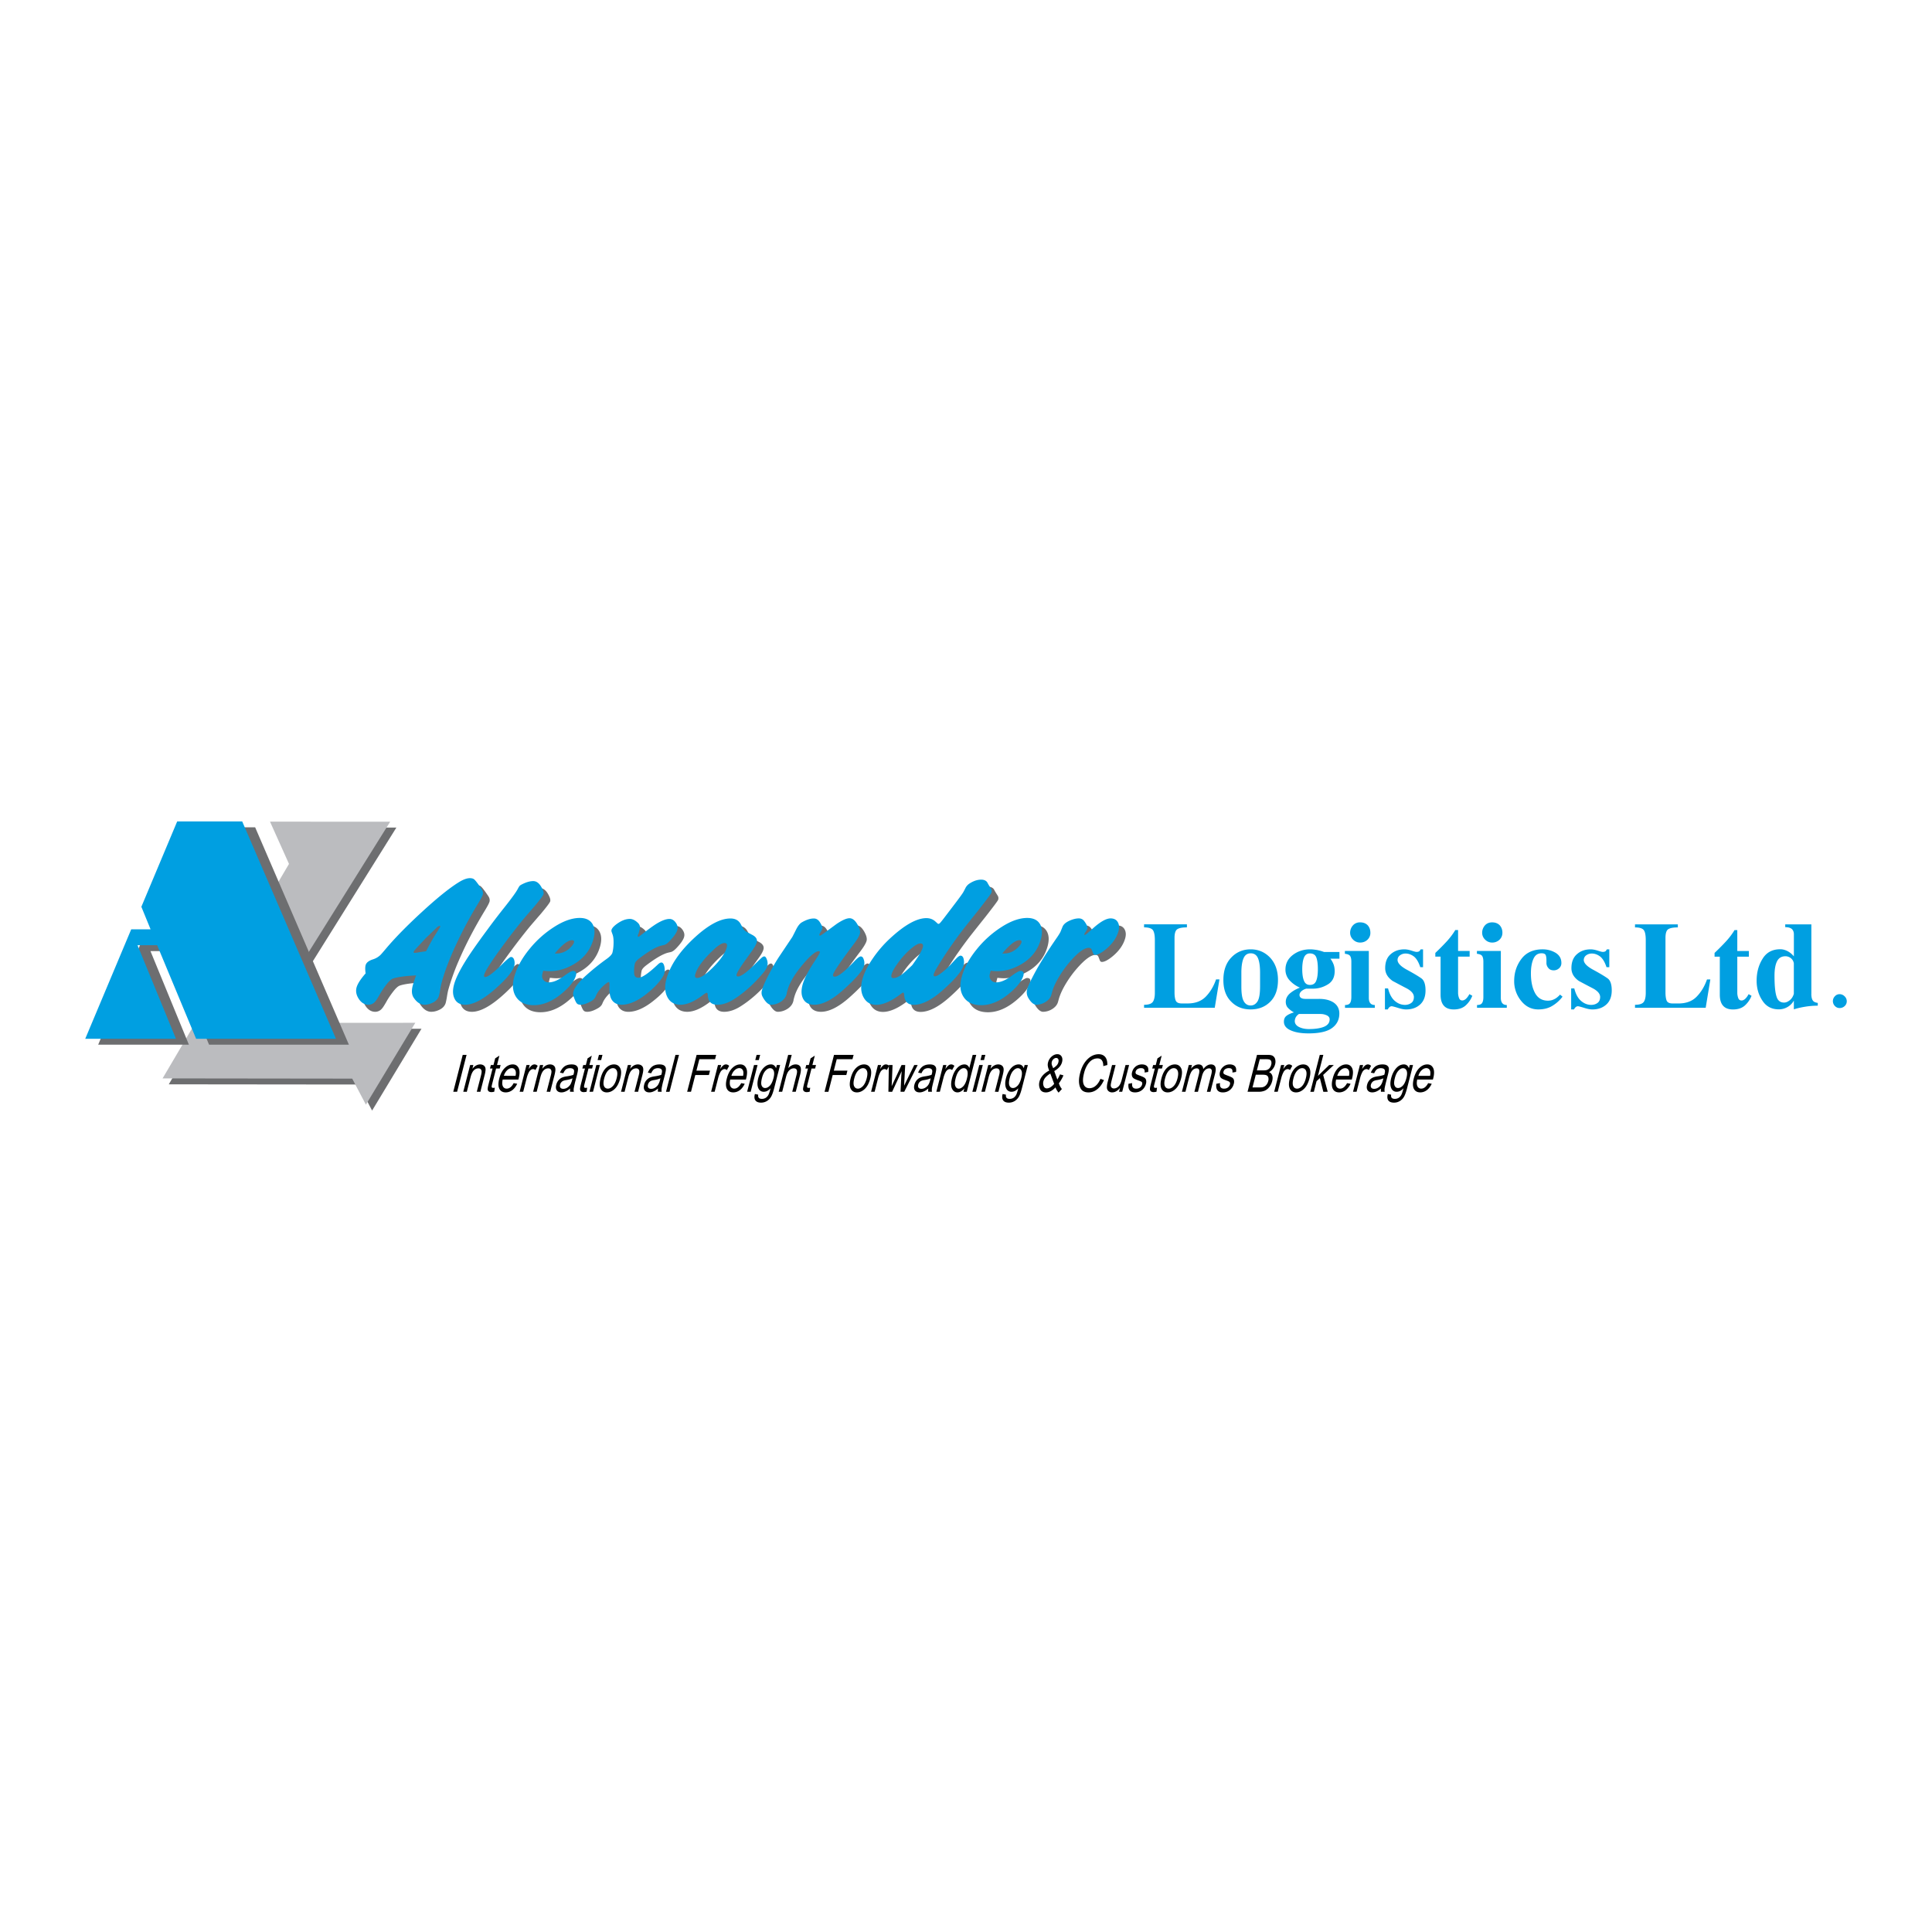
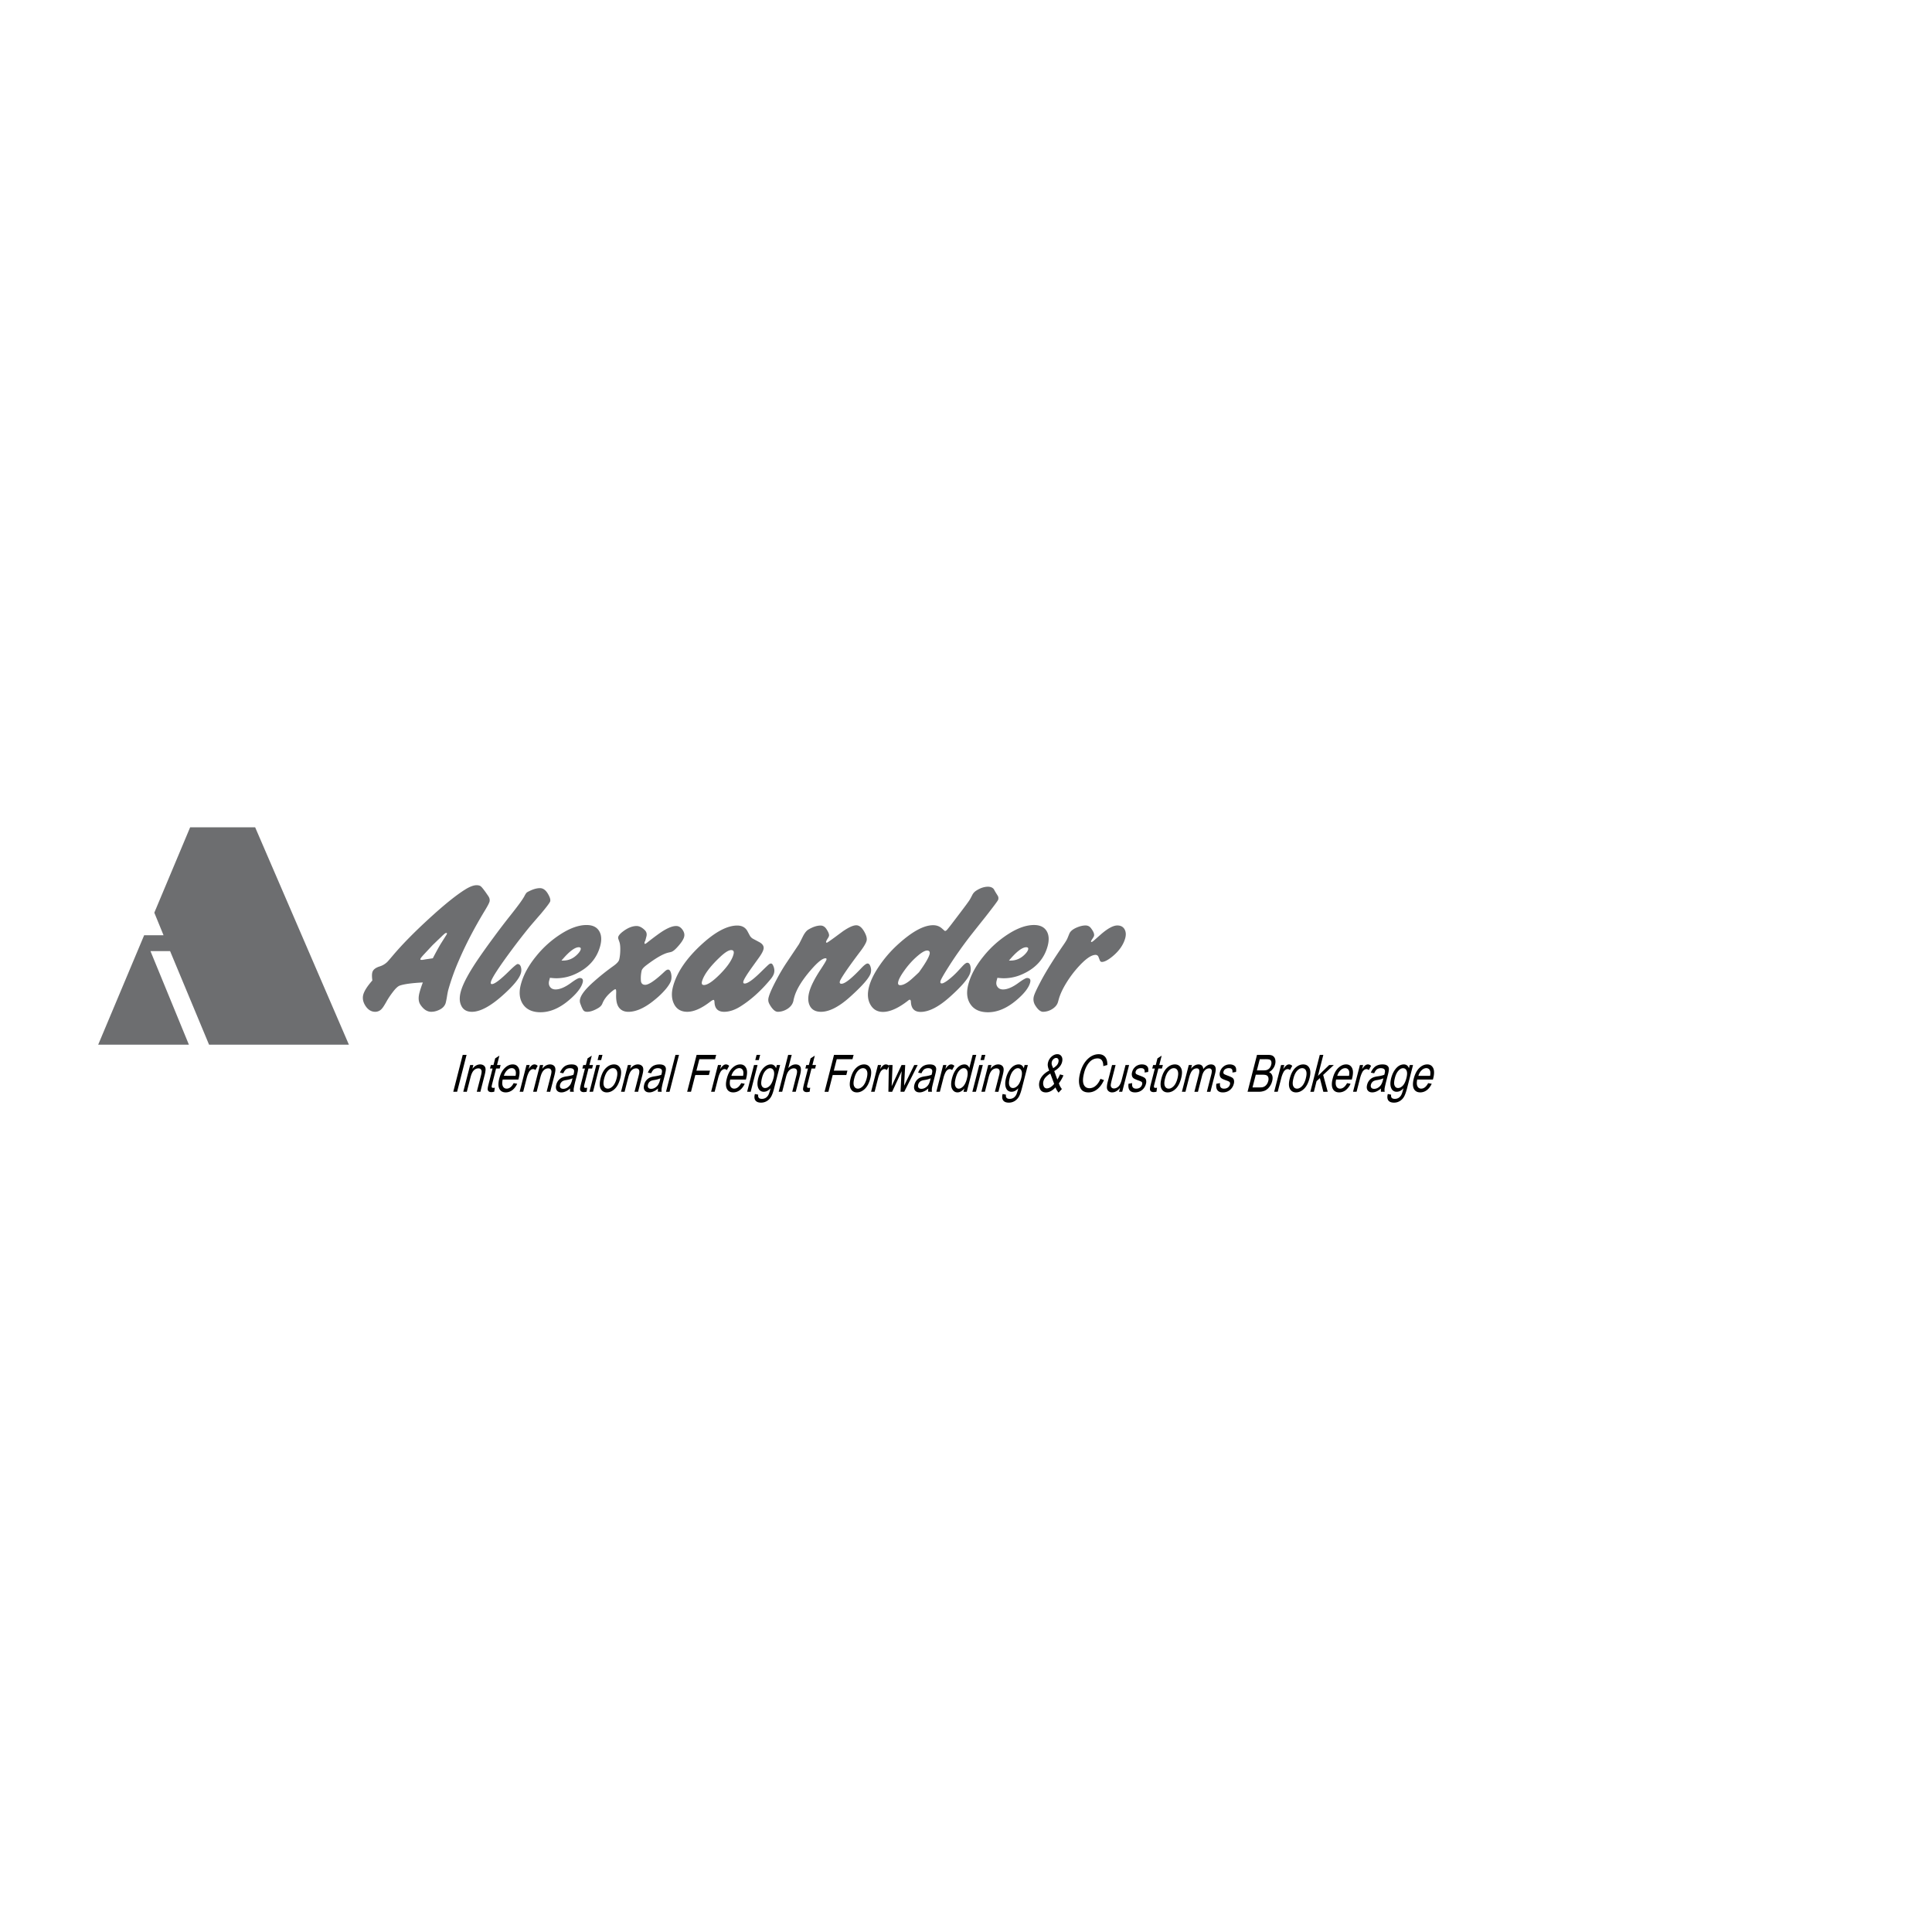
<svg xmlns="http://www.w3.org/2000/svg" viewBox="0 0 192.756 192.756">
  <title>Alexander Logistics Ltd - SVG vector logo - www.oklogos.com</title>
  <g fill-rule="evenodd" clip-rule="evenodd">
-     <path fill="#fff" d="M0 0h192.756v192.756H0V0z" />
    <path d="M45.222 108.927l.944-3.684h.384l-.944 3.684h-.384zm.998-.001l.687-2.669h.321l-.099.381c.114-.147.236-.258.367-.33a.81.81 0 0 1 .412-.111.6.6 0 0 1 .294.069.443.443 0 0 1 .186.18c.04.075.06.171.057.292a2.78 2.78 0 0 1-.1.548l-.419 1.642-.357-.001.417-1.624c.051-.196.072-.337.063-.431a.322.322 0 0 0-.097-.21.324.324 0 0 0-.219-.071.64.64 0 0 0-.458.196c-.135.134-.243.362-.327.683l-.374 1.458-.354-.002zm3.148-.404l-.057.398a1.206 1.206 0 0 1-.276.041c-.124 0-.217-.027-.28-.079a.27.27 0 0 1-.098-.208c-.006-.089.023-.266.092-.532l.394-1.534h-.258l.089-.352h.261l.168-.661.422-.272-.236.934h.356l-.09.352h-.36l-.399 1.562c-.035.144-.05.236-.041.278.015.062.065.09.149.09a.926.926 0 0 0 .159-.017h.005zm1.882-.457l.352.061c-.136.284-.3.498-.499.644a1.068 1.068 0 0 1-.647.217c-.297 0-.51-.116-.632-.352-.123-.237-.126-.579-.013-1.021.117-.461.301-.812.548-1.056.247-.242.513-.362.797-.362.271 0 .469.12.585.357.124.236.124.581.009 1.031l-.033.124h-1.564c-.063.296-.055.524.023.677a.399.399 0 0 0 .375.228c.269 0 .502-.182.699-.548zm-.98-.732l1.168.003c.046-.229.04-.406-.008-.519-.073-.165-.195-.249-.372-.25-.159.001-.312.069-.458.208a1.228 1.228 0 0 0-.33.562v-.004zm1.574 1.594l.683-2.67h.322l-.105.404c.131-.189.236-.312.321-.371a.43.43 0 0 1 .254-.094c.116 0 .228.048.327.145l-.228.422a.34.34 0 0 0-.233-.098.38.38 0 0 0-.229.083.64.64 0 0 0-.191.231 2.565 2.565 0 0 0-.209.549l-.357 1.397-.355.002zm1.346 0l.684-2.67h.321l-.099.381c.118-.147.239-.258.369-.33a.845.845 0 0 1 .41-.111c.114 0 .214.024.298.069a.447.447 0 0 1 .183.18c.037.075.06.172.057.291-.003.12-.033.303-.096.549l-.423 1.642-.357-.001.417-1.624c.051-.196.073-.337.063-.43a.328.328 0 0 0-.096-.211.333.333 0 0 0-.22-.072.641.641 0 0 0-.456.197c-.138.134-.245.362-.329.683l-.371 1.457h-.355zm3.699-.332c-.15.13-.3.229-.446.292-.145.066-.285.1-.424.1-.218 0-.375-.069-.469-.207-.094-.136-.112-.321-.052-.555.039-.153.105-.291.195-.409.092-.119.201-.212.32-.278.124-.067.298-.116.522-.15.3-.042.525-.096.674-.155l.034-.113c.044-.184.048-.313.006-.389-.063-.104-.184-.158-.366-.158-.165 0-.3.037-.398.105-.102.072-.195.206-.285.402l-.333-.062c.124-.288.279-.493.462-.627.187-.128.42-.194.702-.194.218 0 .38.042.485.13.101.087.153.19.152.319 0 .127-.03.312-.093.56l-.155.602a8.832 8.832 0 0 0-.181.799 1.11 1.11 0 0 0 .01.321l-.372-.001a1.198 1.198 0 0 1 .012-.332zm.232-1.01a2.598 2.598 0 0 1-.624.172c-.156.026-.27.057-.336.093a.575.575 0 0 0-.282.362c-.032.126-.021.23.034.307.057.074.153.113.285.113a.746.746 0 0 0 .372-.102.963.963 0 0 0 .303-.276c.081-.114.149-.282.206-.501l.042-.168zm1.462.937l-.055.398a1.307 1.307 0 0 1-.276.042c-.126 0-.218-.028-.278-.08-.064-.05-.096-.12-.102-.208s.027-.265.093-.532l.395-1.534h-.26l.089-.352h.261l.171-.66.422-.273-.239.934h.359l-.089.352h-.361l-.4 1.562c-.037.144-.051.235-.04.277.016.062.063.09.147.09.04 0 .094-.004.163-.016zm1.041-2.76l.132-.519h.353l-.131.519h-.354zm-.812 3.165l.683-2.67h.354l-.684 2.67h-.353zm1.108-1.336c.117-.459.3-.81.542-1.043.246-.234.513-.352.797-.352.278 0 .482.117.609.352.128.233.135.572.021 1.016-.124.48-.307.838-.552 1.071-.242.234-.509.352-.794.352-.281 0-.486-.117-.61-.352-.127-.238-.133-.584-.013-1.044zm.363-.001c-.09.345-.095.604-.018.771a.396.396 0 0 0 .383.252c.165 0 .333-.084.495-.254.166-.172.288-.426.378-.77.087-.341.093-.599.016-.766-.079-.169-.204-.253-.384-.253-.168 0-.333.084-.495.253-.162.171-.288.426-.375.767zm1.676 1.336l.684-2.669h.319l-.098.38c.117-.146.24-.257.369-.329a.81.81 0 0 1 .41-.111c.115 0 .213.024.294.068a.46.46 0 0 1 .187.181c.039.075.06.171.056.291-.001.12-.033.302-.096.549l-.422 1.642-.357-.001.418-1.624c.051-.196.071-.337.062-.431a.32.32 0 0 0-.096-.21.323.323 0 0 0-.218-.071.635.635 0 0 0-.459.196c-.134.133-.242.362-.326.684l-.372 1.457-.355-.002zm3.699-.331c-.152.131-.3.229-.447.292-.143.066-.284.1-.423.1-.219 0-.374-.069-.47-.208-.096-.135-.11-.32-.051-.555a1.051 1.051 0 0 1 .515-.686c.123-.068.296-.116.522-.15.299-.042.524-.096.674-.155l.032-.113c.046-.184.048-.313.007-.388-.062-.105-.183-.159-.365-.159a.694.694 0 0 0-.399.105c-.102.071-.195.206-.285.402l-.332-.062c.122-.288.278-.494.462-.627.185-.128.418-.194.7-.194.22 0 .382.043.486.129a.402.402 0 0 1 .152.321c.004.127-.029.312-.092.559l-.156.603a8.271 8.271 0 0 0-.18.798c-.012.11-.009.216.008.32l-.372.001a1.252 1.252 0 0 1 .014-.333zm.231-1.01a2.631 2.631 0 0 1-.624.172c-.156.025-.27.057-.335.093a.488.488 0 0 0-.177.146.583.583 0 0 0-.104.217c-.033.126-.021.231.033.307.057.074.152.114.285.113a.728.728 0 0 0 .371-.103.938.938 0 0 0 .303-.275 1.56 1.56 0 0 0 .208-.501l.04-.169zm.558 1.342l.944-3.684h.353l-.943 3.684h-.354zm2.11-.001l.945-3.683h1.951l-.111.432h-1.568l-.293 1.143h1.357l-.111.435-1.357.001-.429 1.673h-.384v-.001zm2.389 0l.687-2.669h.32l-.104.404c.128-.188.237-.312.321-.371a.42.42 0 0 1 .254-.094c.117 0 .229.049.323.145l-.228.422a.338.338 0 0 0-.231-.099.376.376 0 0 0-.227.085.604.604 0 0 0-.193.23 2.565 2.565 0 0 0-.209.549l-.359 1.398h-.354zm3.004-.861l.352.061c-.135.285-.3.498-.498.645a1.074 1.074 0 0 1-.648.216c-.299 0-.509-.117-.632-.352-.123-.237-.125-.579-.012-1.02.117-.461.3-.812.548-1.056.246-.243.513-.363.797-.363.27 0 .465.12.584.357.124.236.123.582.01 1.031l-.033.124H72.85c-.06.296-.051.524.027.677.08.153.206.228.374.228.267 0 .501-.182.699-.548zm-.981-.732l1.17.004c.045-.231.038-.406-.009-.52a.38.38 0 0 0-.373-.249c-.158 0-.311.069-.458.207-.15.138-.26.324-.33.562v-.004zm2.384-1.571l.135-.519h.353l-.134.519h-.354zm-.813 3.164l.687-2.669h.354l-.687 2.67-.354-.001zm.777.222l.33.065c-.021.141 0 .25.062.318.061.069.165.102.307.102a.699.699 0 0 0 .401-.114.83.83 0 0 0 .279-.351 3.71 3.71 0 0 0 .182-.591c-.104.115-.216.2-.323.261a.754.754 0 0 1-.345.087.56.56 0 0 1-.539-.333c-.124-.252-.129-.593-.021-1.022.075-.285.18-.537.318-.749a1.5 1.5 0 0 1 .45-.475c.161-.1.326-.15.494-.15a.5.5 0 0 1 .315.097.593.593 0 0 1 .197.285l.084-.321h.326l-.594 2.306c-.104.411-.212.705-.321.879a1.182 1.182 0 0 1-.422.418c-.171.101-.36.15-.567.15-.27 0-.458-.075-.566-.228-.107-.154-.122-.364-.047-.634zm.708-1.604c-.091.351-.103.605-.034.767.069.159.187.24.349.24.158-.001.315-.077.467-.233.152-.159.273-.411.363-.754.087-.334.089-.584.017-.746-.072-.164-.191-.246-.356-.246-.15 0-.3.082-.453.246-.153.161-.273.405-.353.726zm1.663 1.383l.947-3.684h.354l-.342 1.318c.117-.119.234-.213.354-.271a.814.814 0 0 1 .371-.094c.225 0 .381.075.471.222.092.15.086.42-.015.815l-.436 1.692h-.35l.431-1.692c.061-.229.063-.396.013-.497-.054-.1-.149-.15-.288-.15a.65.65 0 0 0-.444.192c-.142.128-.255.359-.339.687l-.375 1.461-.352.001zm3.145-.406l-.054.398a1.204 1.204 0 0 1-.276.042.432.432 0 0 1-.279-.079.285.285 0 0 1-.102-.209c-.003-.087.027-.264.096-.53l.394-1.535h-.262l.09-.352h.26l.171-.661.423-.272-.241.934h.36l-.089.352h-.36l-.399 1.562c-.039.143-.051.235-.042.278.015.061.066.09.146.09.044-.001.098-.006.164-.018zm1.433.406l.944-3.684h1.955l-.115.432h-1.568l-.293 1.143h1.358l-.11.435h-1.358l-.429 1.675h-.384v-.001zm2.602-1.337c.118-.458.3-.809.543-1.042.245-.234.512-.352.798-.352.278 0 .482.117.608.352.128.233.136.572.022 1.016-.124.481-.309.838-.552 1.071-.243.234-.51.352-.794.352-.283 0-.486-.116-.612-.352-.127-.237-.133-.584-.013-1.045zm.363.001c-.09.344-.096.604-.018.771.079.169.205.252.383.252.165 0 .33-.084.496-.254.161-.173.286-.426.377-.769.087-.342.094-.6.015-.767-.079-.17-.205-.254-.384-.254-.168.001-.333.085-.494.254-.162.17-.289.425-.375.767zm1.676 1.335l.684-2.669h.321l-.105.404c.129-.188.237-.312.32-.372a.424.424 0 0 1 .255-.093c.117 0 .228.049.327.144l-.23.423a.333.333 0 0 0-.231-.098.367.367 0 0 0-.229.084.62.62 0 0 0-.192.23c-.09.171-.159.354-.21.549l-.356 1.398h-.354zm1.729 0l.045-2.669h.369l-.063 1.541-.026.573.255-.552.731-1.562h.365l-.083 1.547-.024.514.251-.517.757-1.544h.344l-1.34 2.669h-.369l.075-1.599.039-.456-.952 2.056-.374-.001zm3.985-.331c-.151.131-.3.229-.447.293a1.026 1.026 0 0 1-.423.099c-.217 0-.375-.069-.47-.207-.092-.136-.111-.321-.051-.555.04-.153.105-.291.195-.409.093-.119.201-.212.324-.277.124-.069.297-.117.519-.151.3-.042.525-.096.674-.155l.033-.114c.048-.183.048-.312.006-.387-.063-.105-.183-.159-.365-.159a.69.69 0 0 0-.398.105c-.099.072-.195.206-.285.401l-.333-.06c.123-.289.279-.494.462-.627.186-.129.42-.194.702-.194.22-.001.383.041.485.129.102.087.152.19.155.32 0 .126-.032.312-.095.559l-.153.602c-.11.423-.171.69-.182.799-.012.11-.009.216.008.32l-.371.001a1.09 1.09 0 0 1 .01-.333zm.231-1.01a2.594 2.594 0 0 1-.625.172 1.15 1.15 0 0 0-.335.093.496.496 0 0 0-.177.146.6.6 0 0 0-.105.217c-.033.126-.02.23.035.307.057.074.152.113.285.113.125 0 .25-.033.371-.103a.968.968 0 0 0 .303-.274c.082-.115.149-.283.207-.502l.041-.169zm.566 1.342l.683-2.67h.321l-.102.404c.128-.189.238-.312.321-.371a.425.425 0 0 1 .252-.094c.12 0 .227.048.327.145l-.229.422a.346.346 0 0 0-.233-.098.387.387 0 0 0-.229.083.655.655 0 0 0-.191.232c-.086.17-.159.353-.207.548l-.359 1.397-.354.002zm2.707 0l.084-.336a1.017 1.017 0 0 1-.324.292.672.672 0 0 1-.351.104c-.249 0-.433-.124-.549-.366-.117-.242-.12-.588-.006-1.029.079-.303.183-.561.318-.77.136-.213.282-.369.441-.473a.902.902 0 0 1 .486-.152c.116 0 .218.033.301.096a.54.54 0 0 1 .181.27l.338-1.318h.357l-.947 3.684h-.329v-.002zm-.783-1.333c-.09.345-.099.604-.027.768.072.169.183.252.336.252.153 0 .302-.08.456-.239.149-.162.27-.404.354-.729.097-.375.109-.647.042-.82-.066-.17-.183-.257-.35-.257-.151 0-.3.081-.45.246-.151.164-.271.425-.361.779zm2.482-1.832l.131-.519h.355l-.133.519h-.353zm-.812 3.165l.688-2.67h.354l-.686 2.669-.356.001zm.9-.001l.684-2.669h.32l-.1.381c.117-.147.24-.259.369-.329a.8.8 0 0 1 .412-.112c.113 0 .211.024.293.069a.45.45 0 0 1 .186.18.584.584 0 0 1 .057.291c0 .12-.033.302-.096.549l-.424 1.642-.355-.001.416-1.624c.051-.195.072-.337.064-.431a.33.33 0 0 0-.096-.21.337.337 0 0 0-.221-.071.635.635 0 0 0-.459.196c-.133.133-.242.362-.326.683l-.371 1.457h-.353v-.001zm2.121.223l.33.064c-.018.141.002.249.064.318s.164.102.309.102a.693.693 0 0 0 .4-.114.837.837 0 0 0 .279-.351c.045-.094.105-.29.182-.591a1.255 1.255 0 0 1-.326.261.742.742 0 0 1-.34.088.558.558 0 0 1-.541-.334c-.121-.251-.131-.592-.021-1.023a2.48 2.48 0 0 1 .318-.748c.139-.217.287-.373.449-.475.162-.1.328-.15.496-.15.123 0 .227.033.314.097a.63.63 0 0 1 .197.284l.082-.32h.326l-.592 2.306c-.105.411-.213.706-.32.879a1.249 1.249 0 0 1-.422.418c-.172.101-.361.15-.566.15-.27-.001-.463-.075-.566-.228-.108-.154-.124-.363-.052-.633zm.709-1.605c-.09.351-.1.605-.029.767.068.159.186.24.344.24.162.001.316-.077.469-.234.154-.159.275-.411.361-.753.086-.335.094-.584.021-.746-.074-.164-.195-.246-.361-.246-.146 0-.295.081-.449.246-.155.161-.272.404-.356.726zm4.565.947c-.318.332-.639.498-.955.498-.287-.001-.484-.111-.588-.336a1.088 1.088 0 0 1-.055-.744c.117-.456.441-.821.973-1.1a1.743 1.743 0 0 1-.143-.461.907.907 0 0 1 .025-.348 1.14 1.14 0 0 1 .359-.588c.18-.156.369-.235.566-.236.189.001.33.075.422.225.092.147.107.336.051.563-.09.352-.35.648-.779.897l.307.843c.092-.144.184-.315.27-.513l.342.099a3.965 3.965 0 0 1-.459.795c.072.222.174.411.303.567l-.33.36a1.683 1.683 0 0 1-.309-.521zm-.231-1.921a1.6 1.6 0 0 0 .371-.296.723.723 0 0 0 .148-.297c.031-.132.025-.233-.016-.312a.222.222 0 0 0-.203-.113c-.09-.001-.176.035-.264.11s-.145.175-.178.295a.605.605 0 0 0 .043.381l.099.232zm.098 1.564l-.385-1.028a2.09 2.09 0 0 0-.484.393.966.966 0 0 0-.205.381.786.786 0 0 0 .025.479c.062.153.172.232.33.231a.722.722 0 0 0 .357-.123c.135-.084.258-.196.362-.333zm4.617-.5l.355.123c-.191.413-.42.723-.688.926a1.366 1.366 0 0 1-.854.307c-.268 0-.48-.068-.637-.204-.152-.138-.252-.357-.297-.657-.045-.303-.014-.659.094-1.07.102-.404.252-.748.443-1.028.195-.279.414-.492.656-.637s.496-.216.75-.215c.279-.001.494.091.65.272.152.182.225.45.217.803l-.404.112c.002-.514-.191-.769-.576-.77a1.06 1.06 0 0 0-.543.154c-.166.102-.32.264-.461.483a2.82 2.82 0 0 0-.338.824c-.131.504-.143.884-.037 1.136.105.253.299.378.584.378a.947.947 0 0 0 .6-.233c.191-.153.355-.389.486-.704zm1.854 1.292l.102-.393a1.267 1.267 0 0 1-.375.338.77.77 0 0 1-.406.115.527.527 0 0 1-.387-.138.504.504 0 0 1-.145-.355 2.23 2.23 0 0 1 .09-.582l.426-1.654h.354l-.381 1.482c-.068.271-.104.458-.102.551s.033.168.09.222a.297.297 0 0 0 .221.083c.172 0 .33-.07.479-.217.123-.124.23-.354.314-.69l.369-1.431h.357l-.688 2.669h-.318zm.945-.798l.367-.068c-.027.186-.006.326.064.418.072.092.182.136.336.136s.283-.039.389-.116a.555.555 0 0 0 .203-.307c.027-.104.014-.186-.043-.244-.041-.039-.148-.09-.326-.151-.25-.089-.416-.165-.494-.226a.438.438 0 0 1-.152-.249.726.726 0 0 1 .016-.355c.057-.229.176-.411.35-.556a.993.993 0 0 1 .637-.213c.156 0 .285.031.387.087.104.06.174.139.213.237.035.098.041.24.018.426l-.359.06c.041-.291-.072-.438-.346-.438a.652.652 0 0 0-.369.097.452.452 0 0 0-.176.248c-.023.1-.01.178.049.235.035.033.148.085.344.157.268.1.438.178.51.238a.387.387 0 0 1 .141.236.74.74 0 0 1-.018.354c-.066.255-.195.46-.391.619-.195.157-.43.235-.693.235-.509.001-.724-.287-.657-.86zm2.846.393l-.053.399a1.222 1.222 0 0 1-.275.041c-.123 0-.217-.027-.279-.079a.266.266 0 0 1-.098-.208c-.008-.088.023-.265.092-.532l.395-1.534h-.26l.09-.352h.262l.168-.66.422-.273-.238.934h.357l-.09.351-.357.001-.4 1.562c-.039.145-.051.236-.041.278.014.062.064.09.148.09a.937.937 0 0 0 .157-.018zm.441-.93c.117-.459.301-.81.547-1.043.244-.234.51-.352.795-.352.277 0 .48.117.607.352.129.233.135.572.021 1.016-.123.482-.307.838-.553 1.07-.242.235-.51.353-.795.353-.281 0-.484-.117-.609-.352-.126-.238-.132-.584-.013-1.044zm.363 0c-.09.345-.096.603-.018.771a.398.398 0 0 0 .383.251c.168 0 .334-.084.496-.254.164-.172.287-.426.377-.769.088-.342.092-.6.014-.767-.076-.169-.201-.253-.383-.253-.168 0-.332.083-.494.253s-.287.427-.375.768zm1.678 1.335l.688-2.669h.316l-.094.373c.105-.137.225-.245.352-.32a.797.797 0 0 1 .395-.113c.146 0 .26.039.342.12.084.079.125.194.127.349.125-.155.254-.274.381-.352a.733.733 0 0 1 .389-.116c.199-.001.342.071.42.212.08.145.08.371 0 .685l-.471 1.833h-.354l.43-1.685c.049-.188.07-.323.064-.404a.264.264 0 0 0-.082-.184.249.249 0 0 0-.182-.064.595.595 0 0 0-.424.188c-.129.127-.229.327-.297.598l-.398 1.551h-.355l.445-1.734c.057-.223.062-.378.021-.468-.039-.09-.119-.136-.234-.136a.598.598 0 0 0-.434.204c-.129.136-.24.388-.334.747l-.357 1.387-.354-.002zm3.434-.797l.373-.069c-.029.186-.008.326.061.417.07.093.182.137.336.137a.63.63 0 0 0 .389-.116.556.556 0 0 0 .203-.307c.027-.104.012-.186-.047-.245-.037-.039-.145-.089-.32-.15-.254-.09-.42-.164-.492-.225a.436.436 0 0 1-.154-.25.721.721 0 0 1 .012-.355c.061-.228.178-.411.355-.556a.969.969 0 0 1 .631-.213.823.823 0 0 1 .389.086c.102.06.176.14.211.238.037.098.047.24.021.426l-.363.06c.043-.291-.072-.438-.342-.438a.63.63 0 0 0-.369.097.421.421 0 0 0-.176.248c-.027.1-.012.178.047.235.035.032.15.085.346.158.266.099.438.176.51.237a.393.393 0 0 1 .141.237.791.791 0 0 1-.018.353c-.066.256-.197.461-.393.619s-.428.235-.697.236c-.502 0-.721-.289-.654-.86zm3.117.798l.943-3.684h1.086c.225 0 .389.032.496.105a.553.553 0 0 1 .23.332.97.97 0 0 1-.006.501 1.2 1.2 0 0 1-.223.456 1.17 1.17 0 0 1-.383.327c.152.065.258.173.314.326s.057.342 0 .567c-.057.222-.15.416-.281.588a1.184 1.184 0 0 1-.443.365 1.515 1.515 0 0 1-.631.114l-1.102.003zm.931-2.136h.625c.164 0 .285-.013.359-.037a.612.612 0 0 0 .273-.177.823.823 0 0 0 .168-.339.604.604 0 0 0 .012-.329.267.267 0 0 0-.148-.184c-.072-.032-.215-.05-.424-.051l-.578.001-.287 1.116zm-.437 1.7l.721-.001c.158 0 .279-.013.363-.044a.671.671 0 0 0 .303-.217.91.91 0 0 0 .182-.374.641.641 0 0 0 .01-.351.344.344 0 0 0-.164-.214c-.082-.046-.225-.066-.42-.066h-.668l-.327 1.267zm2.162.436l.688-2.67h.32l-.105.404c.129-.188.238-.312.322-.371a.42.42 0 0 1 .254-.094c.117 0 .225.048.324.145l-.229.422a.33.33 0 0 0-.23-.098.37.37 0 0 0-.229.083.602.602 0 0 0-.191.231c-.09.171-.158.354-.209.549l-.361 1.397-.354.002zm1.557-1.336c.119-.459.303-.81.545-1.043.246-.234.512-.352.797-.352.279 0 .484.117.609.352.127.233.135.572.021 1.016-.123.482-.309.838-.553 1.071-.244.234-.51.352-.793.352s-.486-.117-.613-.352c-.125-.237-.131-.584-.013-1.044zm.365 0c-.09.344-.096.604-.018.771.078.167.203.251.383.251.166 0 .33-.084.496-.255.16-.172.287-.425.373-.768.09-.342.098-.6.02-.767a.4.4 0 0 0-.385-.254c-.168.001-.332.085-.494.254-.162.171-.289.426-.375.768zm1.685 1.336l.943-3.684h.354l-.539 2.1 1.121-1.086h.463l-1.061.988.455 1.681-.439.001-.344-1.365-.33.305-.27 1.061h-.353v-.001zm3.666-.862l.35.061a1.686 1.686 0 0 1-.494.645 1.078 1.078 0 0 1-.65.216c-.297 0-.506-.117-.629-.352-.123-.236-.129-.579-.014-1.021.117-.461.301-.812.547-1.056.25-.242.516-.362.797-.362.273 0 .467.12.588.357s.123.581.008 1.031l-.033.123-1.566.001c-.062.296-.053.524.027.677a.391.391 0 0 0 .375.228c.265 0 .495-.182.694-.548zm-.978-.732l1.17.004c.041-.231.039-.406-.008-.52-.074-.165-.199-.25-.371-.249-.16 0-.316.069-.463.207s-.26.324-.33.562l.002-.004zm1.572 1.593l.688-2.669h.318l-.104.404c.129-.189.236-.312.32-.371a.431.431 0 0 1 .252-.094c.121 0 .229.048.326.144l-.227.423a.348.348 0 0 0-.232-.098.39.39 0 0 0-.23.083.646.646 0 0 0-.191.232 2.64 2.64 0 0 0-.207.548l-.359 1.397h-.354v.001zm2.799-.331a1.877 1.877 0 0 1-.445.293 1.06 1.06 0 0 1-.428.099c-.217 0-.373-.069-.467-.207-.096-.136-.113-.321-.053-.556.037-.152.105-.29.197-.408a.983.983 0 0 1 .32-.278c.123-.068.297-.116.518-.15a3.06 3.06 0 0 0 .678-.156l.031-.112c.049-.184.049-.312.006-.389-.061-.104-.184-.158-.365-.158a.68.68 0 0 0-.398.105c-.1.071-.195.205-.283.402l-.334-.062c.121-.287.277-.493.463-.627.184-.128.422-.194.703-.194.217 0 .379.042.48.129a.4.4 0 0 1 .156.32c0 .127-.029.312-.092.56l-.156.602c-.107.423-.168.69-.182.799-.014.11-.01.216.008.321l-.369-.001a1.047 1.047 0 0 1 .01-.331h.002v-.001zm.229-1.011c-.146.07-.354.126-.623.173a1.159 1.159 0 0 0-.336.093.557.557 0 0 0-.282.362c-.035.127-.021.232.035.308.055.074.15.113.281.114a.74.74 0 0 0 .373-.103.898.898 0 0 0 .301-.277c.082-.113.15-.281.209-.5l.042-.17zm.443 1.565l.33.064c-.021.142 0 .249.062.318s.166.102.307.102a.704.704 0 0 0 .402-.114.834.834 0 0 0 .277-.351c.045-.094.107-.291.186-.591a1.312 1.312 0 0 1-.324.261.76.76 0 0 1-.346.088.554.554 0 0 1-.537-.334c-.127-.251-.131-.592-.023-1.023.074-.284.18-.536.316-.748.141-.217.291-.373.451-.476a.937.937 0 0 1 .496-.149c.123 0 .227.032.312.096.088.064.152.16.197.285l.084-.32h.326l-.592 2.306c-.107.411-.215.706-.322.879a1.182 1.182 0 0 1-.422.418c-.17.101-.361.15-.562.15-.275-.001-.463-.075-.572-.228-.103-.154-.12-.363-.046-.633zm.707-1.605c-.09.351-.102.605-.029.767.068.159.182.24.344.24.16 0 .316-.078.469-.233.154-.159.275-.411.363-.754.086-.335.092-.584.018-.746-.072-.165-.193-.246-.357-.246-.146 0-.301.081-.451.246-.156.162-.275.405-.357.726zm3.322.521l.352.061c-.135.284-.301.498-.498.644a1.07 1.07 0 0 1-.648.217c-.299 0-.508-.117-.633-.352-.121-.237-.125-.579-.016-1.021.121-.46.305-.812.553-1.055.246-.243.514-.363.799-.363.27.001.463.12.584.357.119.236.123.582.01 1.031l-.033.123-1.568.001c-.061.296-.051.524.027.677.08.153.205.228.373.228.268 0 .502-.183.695-.548h.003zm-.98-.732l1.17.004c.041-.231.039-.406-.01-.52a.376.376 0 0 0-.371-.249c-.158 0-.312.068-.459.207-.15.138-.26.324-.33.562v-.004z" />
    <path d="M48.84 89.958c-.039.146-.201.454-.486.923-1.019 1.683-1.874 3.32-2.56 4.911a22.587 22.587 0 0 0-1.074 2.989c-.036.14-.078.349-.123.627a8.204 8.204 0 0 1-.122.627c-.093.352-.366.62-.811.786a1.786 1.786 0 0 1-.634.126c-.414 0-.783-.243-1.097-.726-.188-.292-.213-.693-.076-1.201.081-.307.194-.647.33-1-1.106.057-1.871.165-2.29.309-.193.062-.438.29-.726.675-.243.32-.452.632-.623.942-.201.357-.348.581-.438.677a.859.859 0 0 1-.677.324c-.38 0-.702-.192-.957-.572-.254-.381-.333-.766-.23-1.146.099-.363.401-.839.905-1.41-.051-.356-.052-.631-.002-.81.068-.262.316-.46.743-.592.281-.09.533-.24.74-.438.048-.044.249-.275.593-.682.903-1.067 2.093-2.279 3.564-3.628 1.518-1.395 2.737-2.376 3.649-2.94.441-.272.815-.412 1.112-.412.194 0 .339.043.431.124.099.081.258.282.485.597l.228.331c.146.204.193.401.146.591v-.002zm-4.251 3.212c.015-.06-.006-.091-.061-.091-.059 0-.14.048-.236.135a3.657 3.657 0 0 0-.251.237l-.405.384c-.108.108-.228.225-.357.345a8.597 8.597 0 0 0-.146.144l-.816.875c-.227.242-.353.401-.375.471-.016.067.017.099.094.099.061 0 .105-.001.132-.005l.171-.027c.094-.018.177-.032.25-.043.072-.007.27-.038.593-.086.323-.624.591-1.107.794-1.445.096-.153.267-.42.506-.803a.92.92 0 0 0 .107-.19zm10.307-3.249c-.039.138-.357.561-.95 1.267-.369.426-.738.851-1.097 1.273a64.444 64.444 0 0 0-1.776 2.283c-1.289 1.74-1.989 2.811-2.094 3.21-.043.15-.007.229.101.229.267-.001.834-.431 1.7-1.282.483-.479.777-.719.864-.719.167 0 .284.113.337.339.045.18.045.365-.005.552-.144.54-.762 1.294-1.847 2.255-1.213 1.08-2.233 1.62-3.045 1.62-.521 0-.884-.213-1.073-.637-.175-.368-.186-.829-.039-1.373.21-.791.822-1.923 1.823-3.383.425-.618.914-1.303 1.465-2.046a76.396 76.396 0 0 1 1.652-2.166c.754-.948 1.229-1.592 1.412-1.941a1.71 1.71 0 0 1 .209-.333c.045-.043.138-.099.279-.164.391-.195.746-.295 1.062-.295.312 0 .582.197.804.585.188.321.261.563.215.728l.003-.002zm4.988 4.457c-.338 1.264-1.167 2.195-2.477 2.796a4.537 4.537 0 0 1-1.894.427c-.165 0-.381-.016-.645-.046l-.078.291c-.063.243-.036.447.086.616.125.168.309.254.552.254.429 0 .944-.216 1.542-.654.442-.323.73-.488.856-.488.285 0 .387.155.306.461-.139.516-.6 1.104-1.373 1.758-.944.799-1.891 1.2-2.83 1.199-.806 0-1.387-.266-1.748-.791-.355-.524-.429-1.194-.211-1.997.248-.93.754-1.865 1.522-2.804a10.205 10.205 0 0 1 2.488-2.226c.93-.591 1.777-.885 2.537-.885.6 0 1.02.201 1.262.603.233.381.267.879.104 1.491v-.005h.001zm-1.951.358c.042-.151-.027-.229-.196-.229-.398 0-.974.444-1.717 1.329h.164c.556 0 1.044-.219 1.455-.655.158-.166.26-.32.294-.445zm10.323-1.267c-.074.287-.325.652-.748 1.102-.228.243-.423.383-.586.416l-.242.055c-.509.118-1.241.537-2.191 1.258-.272.206-.428.386-.47.537a3.39 3.39 0 0 0-.079.943c.003.315.153.475.434.475.357 0 1.011-.447 1.948-1.336.13-.119.241-.183.333-.183.147.001.252.146.31.436a1.5 1.5 0 0 1-.01.639c-.056.211-.225.493-.5.835a7.906 7.906 0 0 1-1.056 1.039c-.998.843-1.902 1.264-2.709 1.264-.418-.001-.738-.149-.954-.453-.192-.267-.282-.695-.263-1.283l.005-.229c.006-.191-.027-.29-.084-.29-.06 0-.198.092-.411.272-.422.356-.719.741-.884 1.157-.068.177-.21.327-.408.447-.426.252-.794.378-1.104.378-.149 0-.263-.036-.336-.099-.071-.066-.156-.219-.251-.453l-.102-.265a.772.772 0 0 1-.012-.501c.118-.435.576-1.005 1.377-1.709a23.036 23.036 0 0 1 1.874-1.499c.371-.258.584-.481.635-.664.069-.264.107-.588.113-.96.01-.377-.026-.659-.096-.845l-.085-.245a.365.365 0 0 1-.022-.228c.04-.151.192-.331.448-.528.488-.375.95-.563 1.381-.564.264.001.534.134.81.402.183.174.24.396.17.652-.041.155-.07.271-.092.346l-.027.102a.175.175 0 0 0-.051.082c-.036.135-.018.2.048.201a.982.982 0 0 0 .231-.157c.728-.569 1.256-.955 1.583-1.155.517-.314.941-.474 1.279-.474.261 0 .483.141.663.42.145.225.189.446.129.662h.002zm8.968 3.63c-.05.189-.179.406-.384.648-.92 1.104-1.897 1.988-2.935 2.646-.579.369-1.133.554-1.658.555-.612-.001-.935-.321-.962-.962-.006-.15-.039-.228-.093-.228-.06 0-.176.062-.342.189-.867.667-1.63 1-2.278 1-.632 0-1.082-.27-1.337-.807-.231-.486-.261-1.059-.084-1.719.375-1.397 1.325-2.798 2.851-4.198 1.365-1.252 2.549-1.881 3.549-1.882.486 0 .831.195 1.035.585l.194.362a.841.841 0 0 0 .337.367l.63.336c.358.192.503.438.422.735-.054.204-.198.465-.417.773l-.711.99c-.521.729-.815 1.204-.872 1.419-.039.144.006.22.131.22.3-.001.857-.4 1.655-1.192.453-.446.717-.696.785-.74a.333.333 0 0 1 .177-.068c.082-.001.152.062.212.19.13.268.161.529.095.781zm-4.042-1.884c.075-.281-.003-.426-.233-.425-.255 0-.635.24-1.14.721-.965.917-1.552 1.703-1.756 2.356-.083.271-.024.408.18.408.351 0 .875-.354 1.574-1.052.765-.769 1.223-1.437 1.375-2.005v-.003zm13.697 1.848c-.129.479-.831 1.286-2.095 2.42-1.091.975-2.051 1.464-2.872 1.464-.54 0-.912-.2-1.116-.6-.185-.362-.204-.825-.057-1.374.156-.582.522-1.311 1.092-2.184.386-.586.597-.933.623-1.038.027-.096-.006-.145-.096-.144-.297 0-.785.39-1.46 1.17-.894 1.031-1.451 1.953-1.664 2.747l-.051.189a.304.304 0 0 0-.013.103l-.028.099c-.083.306-.291.563-.615.762-.296.177-.606.27-.927.27-.219 0-.443-.17-.674-.507-.139-.206-.226-.375-.255-.501a.921.921 0 0 1 .024-.462c.095-.363.348-.928.752-1.688a19.19 19.19 0 0 1 .968-1.652l1.302-1.944c.008-.014.15-.281.404-.795.168-.326.348-.549.543-.662.443-.261.848-.393 1.205-.394.243.001.444.127.599.375.196.301.279.525.24.664a.922.922 0 0 1-.117.237c-.092.144-.15.251-.165.308-.024.086 0 .127.066.127.041 0 .308-.184.8-.543.573-.424.875-.648.905-.663.533-.354.947-.532 1.231-.532.292 0 .557.211.795.63.219.383.298.691.234.928-.061.221-.257.563-.595 1.012-.75.992-1.308 1.766-1.668 2.316-.237.364-.373.602-.401.709-.042.158.012.24.164.24.339 0 1.001-.524 1.982-1.565.287-.304.495-.456.615-.457.101 0 .182.062.242.182.116.252.144.506.078.755h.005v-.002zm12.711-7.304c-.023.096-.465.684-1.309 1.764a329.87 329.87 0 0 0-1.424 1.793c-.427.552-.804 1.06-1.125 1.518a35.329 35.329 0 0 0-1.029 1.526c-.53.834-.821 1.339-.866 1.513-.045.161-.003.245.124.245.119 0 .327-.11.614-.325.335-.256.653-.541.947-.855l.535-.576c.194-.203.344-.309.446-.309.165 0 .272.125.321.375.039.202.035.401-.016.591-.149.558-.858 1.396-2.117 2.51-1.079.951-2.029 1.429-2.848 1.429-.602 0-.927-.33-.961-.981-.006-.155-.045-.236-.111-.236-.035-.001-.087.023-.147.071-.971.763-1.819 1.146-2.533 1.146-.562 0-.983-.246-1.255-.735-.276-.488-.318-1.086-.129-1.791.175-.653.537-1.377 1.086-2.161a11.82 11.82 0 0 1 1.657-1.918c1.463-1.361 2.681-2.045 3.648-2.045.348 0 .645.11.887.33l.204.179a.145.145 0 0 0 .123.062c.039 0 .093-.03.153-.092.062-.066.214-.252.445-.553l.83-1.091c.512-.674.843-1.119.986-1.338.069-.108.159-.274.268-.491.092-.192.233-.348.415-.462.4-.255.787-.383 1.158-.384.266.001.463.084.588.247l.146.263.248.399c.064.11.082.238.041.382zm-6.852 5.47c.068-.263-.016-.394-.244-.394-.272 0-.713.294-1.316.874a8.293 8.293 0 0 0-.902 1.052c-.36.495-.578.88-.651 1.151-.069.254-.006.379.187.379.297 0 .677-.201 1.136-.605.251-.223.503-.456.74-.687.605-.834.953-1.43 1.047-1.77h.003zm11.789-.851c-.338 1.264-1.162 2.196-2.477 2.796a4.502 4.502 0 0 1-1.895.427c-.16 0-.379-.016-.645-.045l-.076.29c-.064.243-.037.447.088.615.123.169.307.255.549.255.432 0 .945-.216 1.541-.654.445-.323.732-.488.857-.488.285 0 .389.155.307.461-.139.516-.598 1.104-1.373 1.758-.945.799-1.893 1.199-2.828 1.199-.809 0-1.391-.266-1.747-.792-.36-.523-.432-1.192-.216-1.996.248-.93.755-1.865 1.523-2.805a10.283 10.283 0 0 1 2.488-2.226c.93-.591 1.777-.885 2.535-.885.6 0 1.02.201 1.266.604.23.381.264.877.102 1.49v-.004h.001zm-1.951.357c.041-.15-.023-.228-.191-.228-.402 0-.979.444-1.721 1.329h.164c.555 0 1.045-.219 1.457-.655.158-.167.258-.321.291-.446zm9.695-1.157c-.189.703-.645 1.343-1.365 1.914-.406.317-.73.48-.969.48-.092 0-.164-.049-.203-.146l-.137-.349a.3.3 0 0 0-.297-.208c-.449.001-1.07.457-1.857 1.359-.365.417-.703.873-1.008 1.361-.4.64-.672 1.223-.811 1.74l-.061.219c-.076.291-.277.538-.596.734a1.75 1.75 0 0 1-.896.265c-.262 0-.527-.22-.793-.654a1.137 1.137 0 0 1-.125-.911c.066-.252.311-.769.721-1.544.545-1.021 1.312-2.238 2.287-3.649.168-.249.277-.432.326-.545l.193-.471c.094-.243.334-.453.717-.621.332-.144.635-.219.906-.219.223 0 .402.088.531.256.262.339.365.6.318.783-.02.07-.09.194-.209.362a.784.784 0 0 0-.09.174c-.014.048.004.073.053.073.041 0 .125-.051.242-.153l.654-.576c.697-.612 1.258-.919 1.672-.919.334 0 .572.125.717.37.141.243.168.54.078.878v-.003h.002z" fill="#6d6e70" />
-     <path fill="#6d6e70" d="M27.556 82.563l1.895 4.217-12.613 21.403 18.919.02 1.368 2.598 4.927-8.164-15.053.009 12.547-20.078-11.99-.005z" />
-     <path fill="#bbbcbf" d="M26.939 81.976l1.894 4.217-12.612 21.398 18.919.023 1.367 2.599 4.929-8.169-15.056.011 12.549-20.074-11.99-.005z" />
    <path fill="#6d6e70" d="M18.97 82.542l-3.574 8.516.92 2.25h-1.933l-4.587 10.921h9.051l-3.834-9.335h1.957l3.889 9.335H34.81l-9.353-21.687H18.97z" />
-     <path d="M118.42 92.223l-.002.302c-.465 0-.791.064-.967.189-.176.12-.268.41-.268.866v5.421c0 .371.043.65.123.833.082.187.283.28.602.28h.578c.777 0 1.387-.231 1.832-.696.438-.456.775-1.026 1.008-1.702h.338l-.469 2.832-7.051.001v-.301c.445 0 .738-.099.875-.294.133-.187.201-.491.201-.908v-5.253c0-.489-.068-.824-.201-1.002-.137-.176-.43-.266-.875-.267v-.302h4.276v.001zm3.637 5.554c0-.94.26-1.688.779-2.235.521-.551 1.172-.827 1.945-.826.76 0 1.402.271 1.934.823.525.562.789 1.308.789 2.239 0 .923-.252 1.64-.756 2.149-.51.521-1.166.782-1.967.783-.799 0-1.451-.262-1.951-.783-.516-.51-.773-1.227-.773-2.148v-.002zm3.66.648v-1.368c0-.66-.072-1.149-.213-1.467-.137-.316-.381-.479-.721-.479-.332 0-.572.165-.713.492-.143.325-.219.811-.219 1.455v1.371c0 .708.08 1.197.242 1.467.154.279.387.421.691.421.281-.001.512-.143.686-.421.164-.279.246-.765.246-1.467v-.004h.001zm7.92-3.444v.667h-.9c.127.17.229.354.305.545.078.201.119.432.119.688 0 .62-.23 1.065-.689 1.337-.459.279-.947.42-1.465.42h-.68a1.246 1.246 0 0 0-.5.268c-.115.116-.176.233-.174.354 0 .268.203.401.609.401l1.352-.001c.617.001 1.109.131 1.479.389.354.258.533.615.533 1.067 0 .606-.24 1.092-.723 1.446-.48.359-1.266.54-2.352.539-.742 0-1.336-.102-1.779-.305-.449-.195-.674-.483-.676-.858 0-.261.086-.457.256-.587.172-.134.42-.25.744-.345a2.385 2.385 0 0 1-.592-.448c-.146-.152-.221-.354-.223-.604 0-.318.139-.596.412-.84.268-.23.604-.426.998-.578a2.974 2.974 0 0 1-1-.698 1.55 1.55 0 0 1-.441-1.099c0-.603.248-1.091.742-1.467.49-.372 1.066-.557 1.725-.557.178 0 .408.023.688.068a4.5 4.5 0 0 1 .697.198h1.535zm-.977 6.723c0-.172-.094-.307-.279-.4a1.484 1.484 0 0 0-.643-.138h-2.143a.978.978 0 0 0-.312.324.882.882 0 0 0-.102.382c0 .247.139.446.412.586.279.139.613.211.99.211.652 0 1.16-.081 1.525-.233.365-.156.551-.401.551-.735v.003h.001zm-1.176-5.014c0-.515-.055-.908-.156-1.172-.105-.264-.32-.396-.648-.396-.271 0-.467.142-.582.418-.115.278-.172.669-.172 1.162 0 .49.057.874.172 1.144.107.28.307.42.596.42.307 0 .518-.136.623-.408.111-.265.167-.653.167-1.168zm5.084-1.811v4.667c0 .484.199.724.598.723v.28h-2.975v-.279c.256 0 .432-.071.512-.21.08-.131.121-.33.121-.591V95.946c0-.254-.041-.446-.121-.565-.074-.117-.248-.193-.523-.222v-.28h2.388zm-1.865-1.82a1.1 1.1 0 0 1 .27-.723.924.924 0 0 1 .727-.312c.318 0 .57.099.756.291.18.201.266.45.266.744a.92.92 0 0 1-.291.699c-.197.187-.439.28-.729.28a.953.953 0 0 1-.703-.292.932.932 0 0 1-.296-.687zm3.473 7.654v-2.1h.311c.141.567.365.987.676 1.249.303.263.641.395 1.014.396.236 0 .449-.066.633-.198.17-.125.254-.324.254-.59 0-.312-.236-.599-.711-.856-.479-.247-.949-.498-1.408-.743-.498-.349-.744-.775-.744-1.278 0-.615.184-1.082.555-1.399.363-.32.818-.478 1.363-.478.201 0 .436.042.699.126.262.086.432.13.504.13a.536.536 0 0 0 .242-.046c.051-.021.111-.092.172-.209h.242v1.778l-.279-.001c-.162-.495-.367-.848-.623-1.057-.264-.199-.543-.302-.83-.302a.907.907 0 0 0-.578.184.562.562 0 0 0-.234.453c0 .326.336.666.998 1.014.66.36 1.127.641 1.4.841.26.2.393.597.393 1.189 0 .606-.178 1.07-.533 1.398-.363.333-.834.498-1.402.498-.229 0-.508-.055-.832-.162-.332-.102-.541-.157-.611-.156-.15 0-.281.108-.389.318l-.282.001zm5.551-5.268h-.525l.002-.371c.471-.446.869-.854 1.197-1.214.316-.355.582-.712.793-1.069h.279v2.088h1.154v.566h-1.154v3.601c0 .181.033.352.09.512.057.172.166.256.328.257.246-.001.484-.212.711-.631l.291.164a2.538 2.538 0 0 1-.666.968c-.293.263-.691.396-1.186.396-.875 0-1.314-.493-1.314-1.477v-3.79zm6.013-.566l-.002 4.667c0 .483.201.724.596.724v.279h-2.971v-.28c.258.001.428-.07.512-.209.08-.131.123-.33.121-.59v-3.524c0-.254-.043-.446-.119-.565-.076-.117-.252-.193-.525-.222l.002-.28h2.386zm-1.865-1.82a1.11 1.11 0 0 1 .268-.723c.18-.206.424-.312.727-.312.316 0 .572.1.758.291.178.201.268.45.268.745 0 .277-.1.512-.293.698a1.023 1.023 0 0 1-.732.28.956.956 0 0 1-.701-.292.935.935 0 0 1-.295-.687zm8.018 6.379a3.527 3.527 0 0 1-1.012.912c-.385.24-.855.36-1.41.36-.688 0-1.264-.293-1.721-.872a3.072 3.072 0 0 1-.68-1.957c-.002-.831.236-1.568.721-2.211.479-.637 1.188-.955 2.123-.955.457 0 .887.113 1.285.345.387.236.58.574.58 1.018a.668.668 0 0 1-.223.522.776.776 0 0 1-.545.21c-.225 0-.402-.072-.521-.22a.746.746 0 0 1-.201-.542v-.205c0-.264-.027-.456-.084-.572-.061-.108-.195-.163-.404-.163-.383 0-.654.193-.816.57-.164.377-.246.858-.246 1.433 0 .801.137 1.452.408 1.957.275.513.705.769 1.293.769.227 0 .432-.049.615-.142.188-.083.387-.24.592-.463l.246.206zm.863 1.275v-2.1l.312.001c.141.566.365.986.678 1.248.303.264.641.395 1.01.396.238-.001.453-.066.633-.198.17-.126.258-.324.258-.59 0-.312-.24-.599-.713-.855-.48-.249-.951-.498-1.41-.744-.498-.349-.744-.775-.742-1.277 0-.615.186-1.083.557-1.4.359-.32.814-.478 1.363-.477.199 0 .432.042.695.125.264.086.432.13.504.13a.539.539 0 0 0 .242-.046c.055-.02.111-.092.17-.209h.248v1.778l-.279-.001c-.164-.495-.371-.847-.627-1.057-.264-.199-.543-.302-.83-.302a.92.92 0 0 0-.578.183.58.58 0 0 0-.234.453c0 .328.336.666 1.002 1.015.656.359 1.123.642 1.396.841.262.201.393.597.393 1.189 0 .606-.178 1.071-.533 1.398-.363.333-.83.498-1.396.498-.234 0-.514-.055-.836-.163-.334-.101-.541-.155-.609-.156-.152.001-.283.109-.393.319l-.281.001zM167.398 92.224v.304c-.467 0-.789.063-.969.187-.176.122-.264.413-.264.869v5.42c0 .372.043.65.119.835.082.184.283.277.6.277h.582c.777-.001 1.389-.233 1.828-.698.441-.454.777-1.023 1.014-1.698h.334l-.465 2.828-7.053.001.002-.301c.439 0 .734-.095.875-.29.133-.19.197-.492.197-.909v-5.252c0-.488-.064-.825-.197-1.001-.143-.182-.436-.269-.877-.268l.002-.303 4.272-.001zm4.188 3.225l-.523-.001v-.374c.469-.446.867-.851 1.195-1.211.318-.357.584-.71.795-1.068h.277v2.089h1.156v.565h-1.156v3.601c.002.18.033.35.09.513.059.171.168.254.332.255.244 0 .48-.211.709-.631l.291.164a2.576 2.576 0 0 1-.666.968c-.293.262-.693.395-1.186.395-.875 0-1.314-.491-1.314-1.476v-3.789zm9.131 3.713c0 .279.045.492.133.633.072.139.246.229.51.265v.278a7.76 7.76 0 0 0-1.295.108c-.418.07-.783.156-1.092.256v-.873a1.667 1.667 0 0 1-.611.629 1.7 1.7 0 0 1-.898.244c-.709 0-1.254-.291-1.631-.873-.383-.576-.574-1.235-.574-1.979 0-.828.197-1.564.598-2.2.383-.629.975-.944 1.766-.944.234 0 .473.063.719.188.244.13.455.304.633.523v-2.203c0-.218-.066-.392-.197-.521-.141-.125-.363-.19-.666-.189v-.279h2.607v6.937h-.002zm-2.582-3.757c-.387 0-.67.167-.838.501-.17.333-.254.816-.254 1.444 0 .97.066 1.656.197 2.059.119.411.371.618.756.618.186 0 .375-.078.566-.23.195-.156.33-.369.41-.645v-3.036a.817.817 0 0 0-.291-.514.876.876 0 0 0-.551-.197h.005zM182.867 99.886a.69.69 0 0 1 .199-.488.623.623 0 0 1 .475-.21.7.7 0 0 1 .49.21.666.666 0 0 1 .221.488.642.642 0 0 1-.209.488.707.707 0 0 1-.502.198.626.626 0 0 1-.475-.206.685.685 0 0 1-.199-.48zM48.168 89.253c-.038.147-.201.455-.486.923a40.746 40.746 0 0 0-2.56 4.911c-.474 1.103-.834 2.102-1.071 2.991a6.064 6.064 0 0 0-.126.627 5.81 5.81 0 0 1-.123.627c-.093.352-.366.617-.809.785a1.83 1.83 0 0 1-.636.127c-.414-.001-.783-.244-1.098-.728-.186-.29-.212-.692-.074-1.199.084-.309.194-.647.33-1.002-1.106.058-1.871.166-2.291.311-.191.062-.437.289-.725.674a7.733 7.733 0 0 0-.624.942c-.201.354-.347.582-.438.677a.86.86 0 0 1-.677.325c-.38-.001-.702-.193-.957-.573-.254-.381-.333-.765-.23-1.146.099-.364.402-.838.905-1.41-.051-.357-.051-.63-.003-.81.069-.261.317-.459.743-.592.282-.089.534-.239.741-.438.051-.045.251-.275.596-.685.901-1.063 2.093-2.275 3.563-3.625 1.517-1.395 2.737-2.375 3.649-2.939.44-.274.814-.412 1.111-.412.195 0 .339.043.432.123.099.081.26.283.485.597l.229.331c.144.203.192.401.145.59l-.001-.002zm-4.251 3.212c.015-.06-.006-.09-.06-.091-.06.001-.141.049-.237.134a3.97 3.97 0 0 0-.252.238l-.403.384c-.109.108-.228.225-.357.342-.088.087-.138.138-.148.146l-.813.873c-.229.243-.355.401-.376.474-.016.067.015.1.093.1.06 0 .105-.003.133-.006l.17-.026c.094-.018.177-.034.249-.042.072-.011.27-.039.593-.088.323-.624.591-1.106.795-1.446.096-.152.267-.419.506-.8a.948.948 0 0 0 .107-.192zm10.308-3.248c-.04.137-.357.561-.951 1.265-.365.426-.736.851-1.097 1.274-.649.799-1.24 1.56-1.774 2.283-1.29 1.739-1.992 2.811-2.095 3.21-.043.15-.007.228.101.229.267 0 .833-.43 1.7-1.284.483-.476.776-.717.863-.717.168 0 .285.113.34.336.045.183.044.369-.006.554-.146.54-.762 1.293-1.848 2.256-1.214 1.081-2.233 1.621-3.046 1.621-.521 0-.884-.213-1.073-.637-.174-.369-.186-.83-.039-1.373.21-.793.821-1.925 1.823-3.388.426-.614.915-1.298 1.466-2.042a67.423 67.423 0 0 1 1.651-2.165c.756-.949 1.229-1.594 1.413-1.94.095-.181.167-.295.21-.333.044-.043.138-.1.278-.167.389-.193.748-.292 1.062-.292.311 0 .581.195.803.584.188.322.261.564.215.729l.004-.003zm4.988 4.456c-.34 1.263-1.167 2.195-2.477 2.796a4.533 4.533 0 0 1-1.895.426c-.165 0-.38-.015-.644-.046l-.078.292c-.063.242-.036.447.087.615.125.168.309.254.551.253.432.001.945-.214 1.541-.652.445-.327.732-.49.857-.489.285-.001.387.156.306.462-.138.516-.6 1.104-1.372 1.758-.944.798-1.891 1.199-2.831 1.199-.806 0-1.388-.267-1.748-.792-.356-.524-.428-1.193-.213-1.997.249-.93.756-1.866 1.524-2.806a10.256 10.256 0 0 1 2.488-2.224c.929-.592 1.777-.885 2.536-.885.6 0 1.02.201 1.265.599.231.385.265.882.103 1.495v-.004zm-1.951.358c.041-.151-.024-.228-.195-.228-.4 0-.975.443-1.718 1.328h.164c.554 0 1.043-.219 1.454-.654.159-.168.261-.321.295-.446zm10.323-1.267c-.075.282-.327.651-.75 1.101-.228.243-.422.384-.584.417l-.243.054c-.51.114-1.242.536-2.191 1.257-.273.203-.429.387-.472.535a3.501 3.501 0 0 0-.077.945c.003.315.152.476.435.476.356 0 1.01-.447 1.948-1.336.13-.12.24-.183.333-.183.147.001.252.146.309.436.042.248.039.465-.009.639-.057.209-.226.491-.501.829a7.514 7.514 0 0 1-1.055 1.045c-.998.843-1.904 1.264-2.71 1.263-.417 0-.737-.152-.952-.452-.191-.268-.282-.696-.265-1.284l.006-.228c.006-.192-.027-.293-.083-.292-.061 0-.198.093-.412.272-.422.358-.718.742-.884 1.159-.068.178-.207.327-.407.447-.426.251-.795.378-1.1.378-.153 0-.267-.038-.338-.1-.073-.065-.157-.219-.253-.453l-.102-.264a.76.76 0 0 1-.012-.501c.116-.435.575-1.005 1.375-1.709a23.967 23.967 0 0 1 1.875-1.5c.371-.259.583-.481.635-.664.069-.264.108-.588.115-.96.007-.377-.028-.661-.097-.846L61.033 93a.365.365 0 0 1-.022-.23c.04-.147.193-.329.447-.527.49-.374.951-.563 1.382-.563.265.001.534.133.81.401.183.174.241.397.172.654l-.093.346-.029.104a.169.169 0 0 0-.051.081c-.036.135-.018.201.049.201.038-.012.12-.066.23-.155.728-.571 1.256-.958 1.583-1.155.516-.314.945-.473 1.284-.474.257 0 .48.141.659.419.144.222.189.447.129.663l.002-.001zm8.967 3.631c-.051.189-.179.404-.384.647-.92 1.104-1.898 1.984-2.934 2.646-.578.368-1.134.556-1.659.556-.61 0-.935-.321-.962-.964-.005-.153-.039-.229-.093-.229-.059.001-.177.063-.342.19-.865.665-1.631 1.002-2.278 1.001-.632.001-1.079-.271-1.337-.808-.231-.484-.261-1.057-.083-1.717.375-1.398 1.324-2.801 2.851-4.201 1.363-1.249 2.548-1.881 3.55-1.88.485 0 .83.194 1.034.586l.195.361a.83.83 0 0 0 .335.364l.63.339c.36.192.503.438.423.734-.054.204-.196.465-.417.775l-.709.99c-.522.728-.816 1.202-.873 1.419-.038.144.007.219.132.218.3 0 .857-.398 1.655-1.19.452-.45.716-.696.785-.741a.341.341 0 0 1 .177-.069c.08-.001.152.062.213.191.127.268.157.528.091.782zm-4.041-1.885c.075-.281-.003-.426-.234-.426-.254 0-.636.24-1.139.721-.965.917-1.553 1.704-1.757 2.356-.085.271-.024.408.18.408.352 0 .875-.353 1.574-1.053.764-.767 1.222-1.437 1.376-2.003v-.003zm13.697 1.847c-.129.48-.831 1.288-2.096 2.422-1.091.975-2.05 1.464-2.871 1.464-.541 0-.912-.202-1.116-.602-.187-.363-.203-.824-.057-1.373.156-.582.522-1.311 1.091-2.183.387-.586.597-.933.624-1.039.027-.095-.006-.144-.097-.144-.296 0-.786.39-1.46 1.169-.893 1.033-1.451 1.95-1.664 2.748l-.05.189a.324.324 0 0 0-.015.103l-.027.099c-.084.306-.29.564-.614.762a1.783 1.783 0 0 1-.927.271c-.218 0-.44-.171-.675-.508-.137-.207-.224-.374-.254-.501a.918.918 0 0 1 .025-.461c.096-.364.351-.928.752-1.688.348-.661.675-1.212.968-1.654l1.301-1.943c.01-.014.15-.285.405-.795.168-.326.349-.552.542-.666.445-.258.849-.391 1.207-.39.242 0 .442.126.6.375.193.3.278.524.238.664a.91.91 0 0 1-.116.237 1.322 1.322 0 0 0-.166.309c-.024.084 0 .127.065.127.043 0 .309-.183.801-.544.573-.422.875-.647.906-.663.533-.354.947-.531 1.232-.53.291 0 .554.209.793.629.218.381.297.691.234.927-.06.223-.257.562-.597 1.012-.749.992-1.308 1.766-1.667 2.318-.235.363-.371.599-.401.709-.043.157.014.235.166.235.338 0 1-.522 1.98-1.563.288-.301.494-.456.614-.455.103 0 .186.062.243.179.12.255.144.508.078.756h.005v-.002zm12.714-7.306c-.027.099-.467.688-1.312 1.767-.475.594-.951 1.193-1.425 1.79a41.052 41.052 0 0 0-1.124 1.521 34.114 34.114 0 0 0-1.029 1.526c-.53.834-.821 1.338-.865 1.513-.045.161-.003.242.123.242.12 0 .327-.109.614-.325.335-.254.654-.539.948-.854l.533-.576c.195-.203.345-.308.446-.308.166 0 .274.125.321.374.04.204.036.403-.015.592-.149.559-.855 1.397-2.116 2.511-1.08.95-2.03 1.427-2.848 1.427-.604 0-.926-.329-.962-.983-.007-.153-.045-.233-.111-.233-.036 0-.087.023-.147.072-.972.761-1.82 1.145-2.533 1.145-.564 0-.984-.246-1.256-.735-.276-.488-.318-1.085-.129-1.79.174-.654.535-1.376 1.085-2.162a11.715 11.715 0 0 1 1.657-1.916c1.463-1.362 2.681-2.046 3.648-2.047.348 0 .646.111.889.328l.203.183a.143.143 0 0 0 .122.062c.04 0 .094-.033.153-.094.063-.064.213-.251.443-.552l.831-1.091c.514-.674.843-1.119.987-1.338.069-.107.158-.276.267-.493.093-.191.234-.348.414-.461.401-.259.788-.383 1.159-.384.264 0 .463.084.59.246l.146.264.248.398c.066.112.08.24.041.381h.004zm-6.857 5.47c.069-.26-.014-.392-.243-.392-.273 0-.713.291-1.316.872a8.227 8.227 0 0 0-.899 1.051c-.362.494-.582.881-.653 1.155-.07.251-.006.377.185.377.298 0 .678-.202 1.137-.605.252-.223.503-.456.741-.688.605-.834.953-1.428 1.045-1.77h.003zm11.79-.848c-.338 1.263-1.162 2.196-2.475 2.796a4.53 4.53 0 0 1-1.895.426 5.84 5.84 0 0 1-.645-.046l-.078.292c-.064.242-.033.447.09.615.121.168.305.253.549.254.432 0 .943-.216 1.541-.654.441-.326.73-.488.859-.489.281 0 .383.157.303.463-.139.516-.596 1.104-1.373 1.758-.945.797-1.891 1.199-2.826 1.199-.807 0-1.392-.267-1.749-.792-.36-.525-.432-1.193-.215-1.997.248-.93.754-1.865 1.522-2.805a10.253 10.253 0 0 1 2.488-2.224c.932-.593 1.777-.886 2.537-.885.6 0 1.018.2 1.264.599.23.385.264.882.104 1.494l-.001-.004zm-1.951.358c.043-.15-.023-.227-.191-.228-.402 0-.977.443-1.721 1.328h.164c.555 0 1.045-.22 1.457-.654.16-.167.258-.321.291-.446zm9.696-1.159c-.188.703-.645 1.344-1.363 1.914-.408.318-.732.48-.969.48-.094 0-.164-.052-.203-.15l-.135-.345a.303.303 0 0 0-.301-.207c-.447 0-1.07.453-1.855 1.358a10.81 10.81 0 0 0-1.01 1.363c-.4.64-.672 1.218-.811 1.74l-.059.216c-.078.293-.277.539-.598.736a1.736 1.736 0 0 1-.896.266c-.26 0-.527-.22-.791-.654a1.128 1.128 0 0 1-.125-.91c.064-.254.309-.77.719-1.547.545-1.019 1.312-2.238 2.287-3.647.168-.249.279-.432.326-.545l.191-.471c.098-.244.338-.453.721-.621.33-.145.633-.219.906-.22.221 0 .4.088.529.256.26.339.365.599.318.781-.018.07-.09.195-.207.363a.658.658 0 0 0-.09.175c-.016.048.002.071.051.071.041 0 .125-.05.242-.152l.654-.576c.697-.611 1.258-.918 1.672-.918.332.001.574.124.717.37.141.243.168.54.078.879v-.005h.002zM17.678 81.955l-3.574 8.515.92 2.25h-1.933l-4.587 10.921h9.051l-3.834-9.337 1.957-.001 3.889 9.339 13.951-.001-9.353-21.686h-6.487z" fill="#009fe1" />
  </g>
</svg>